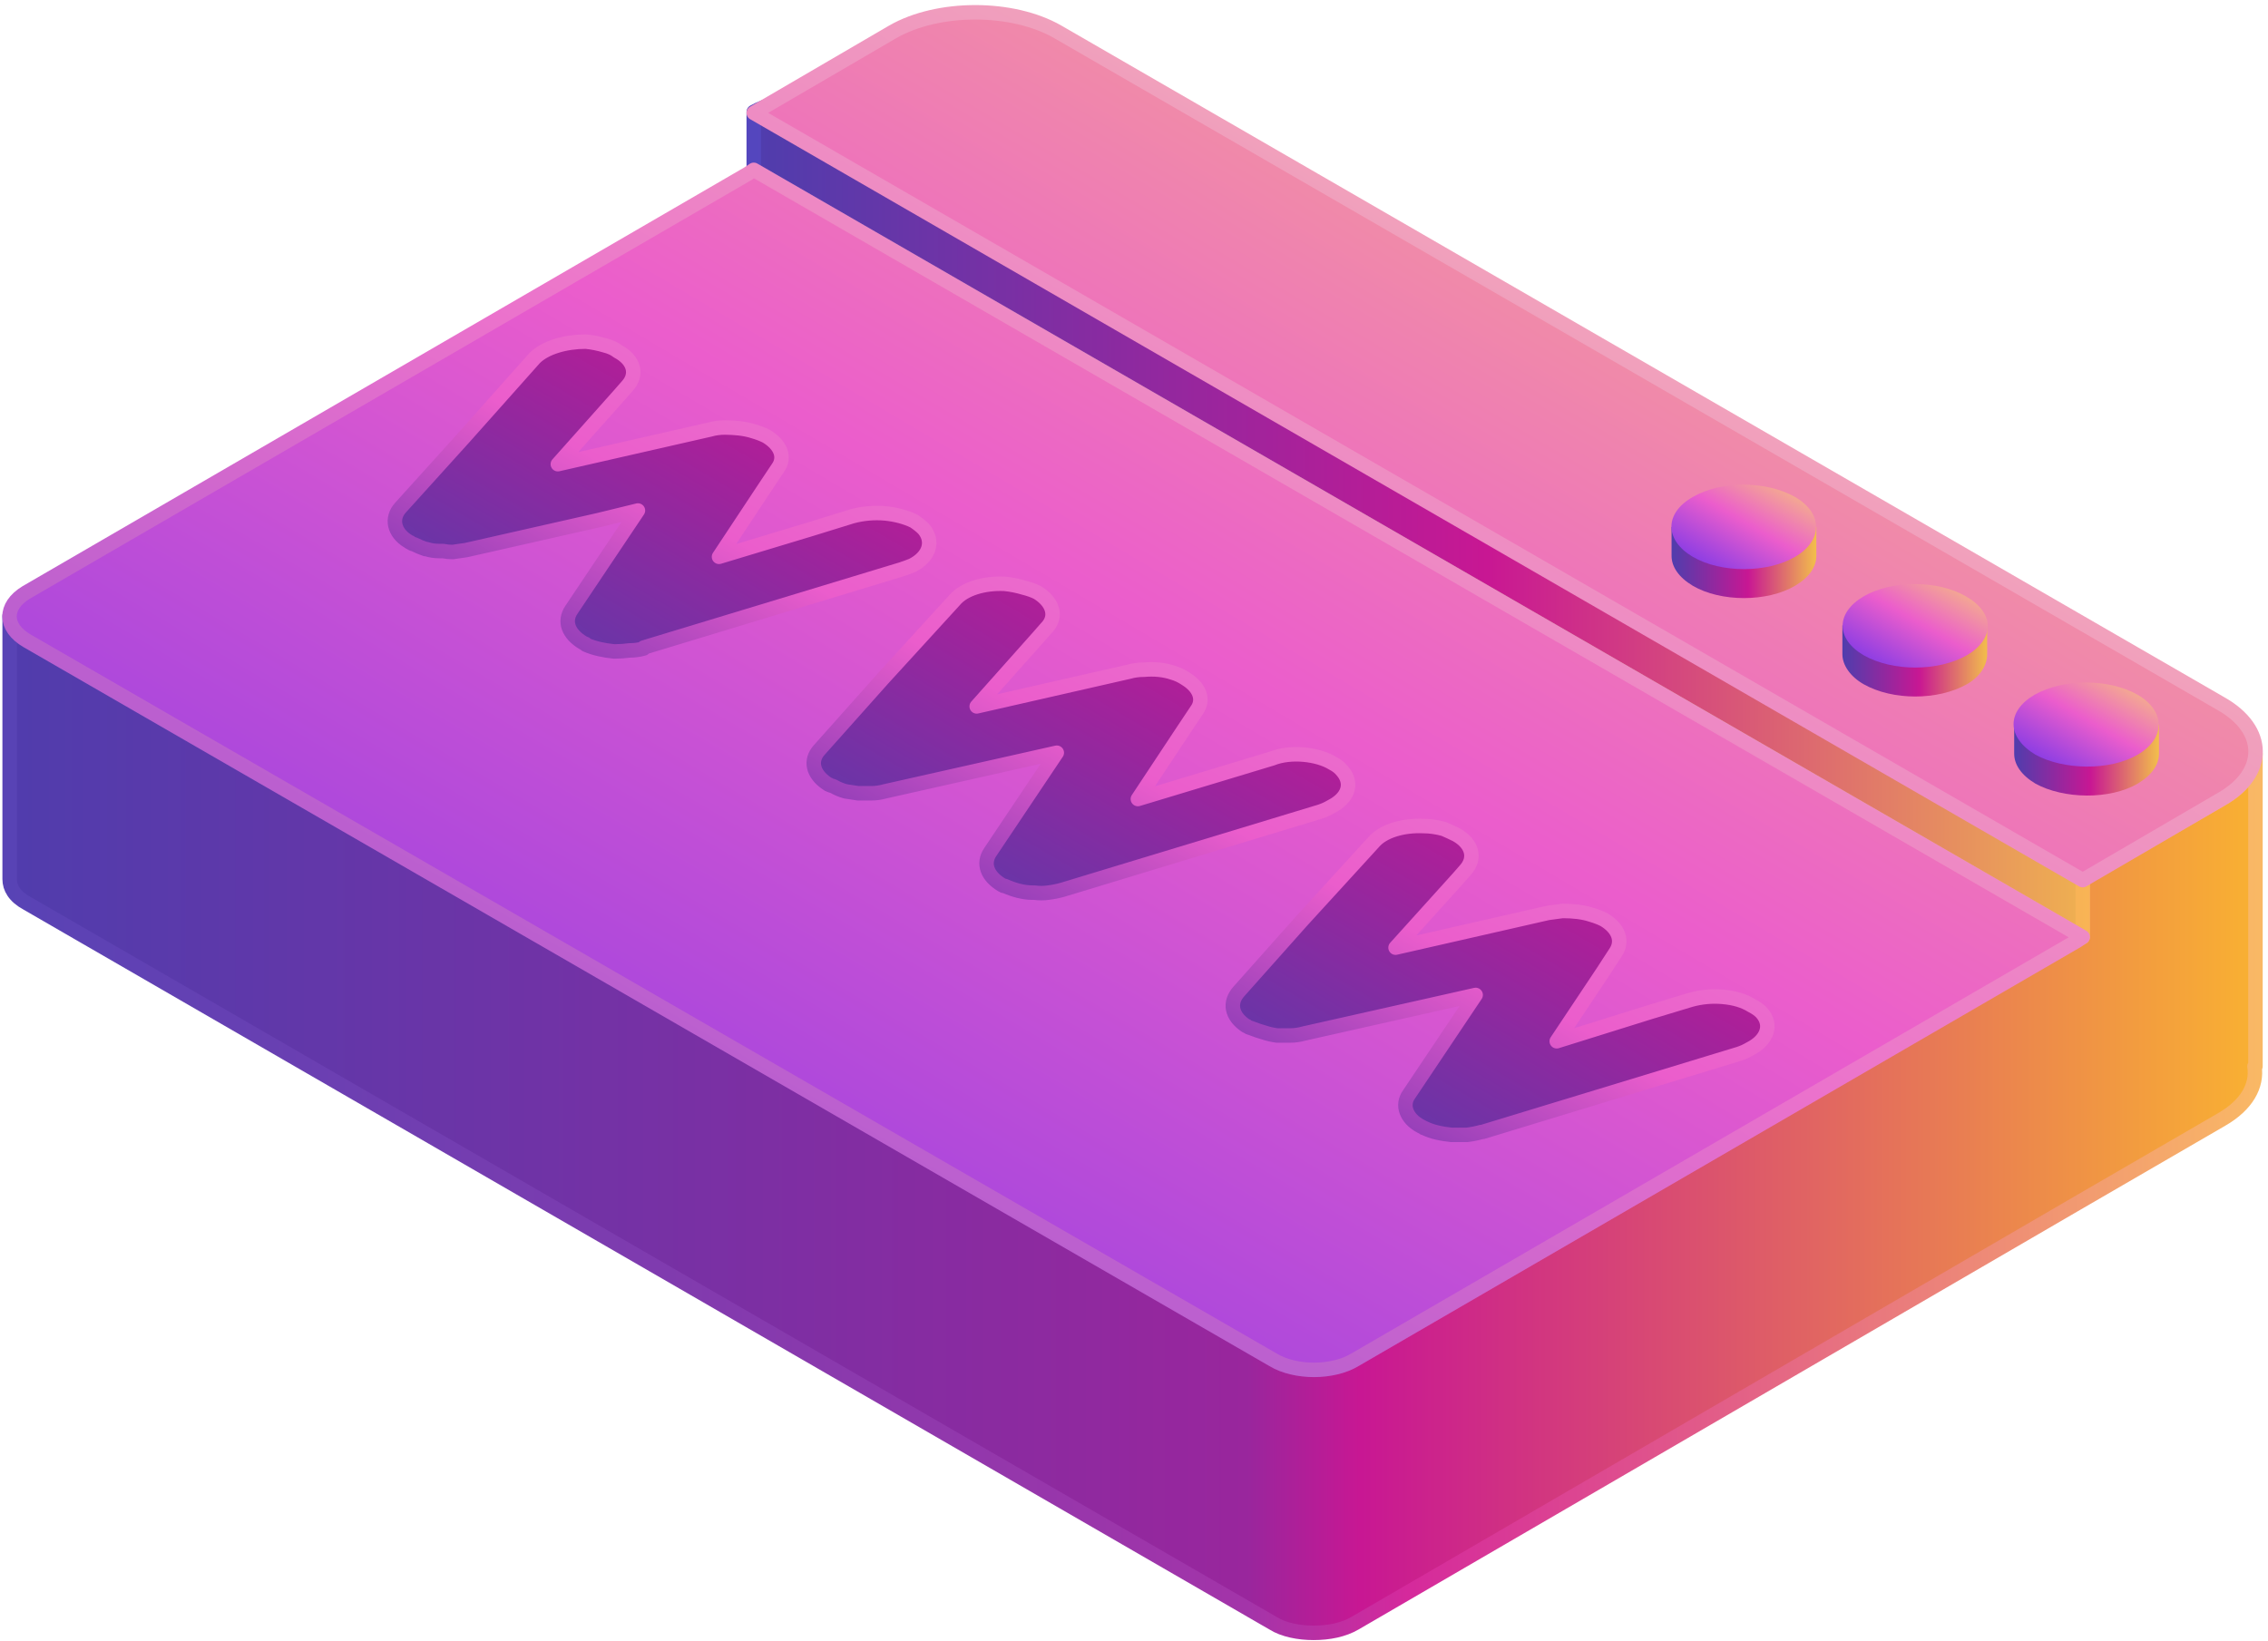
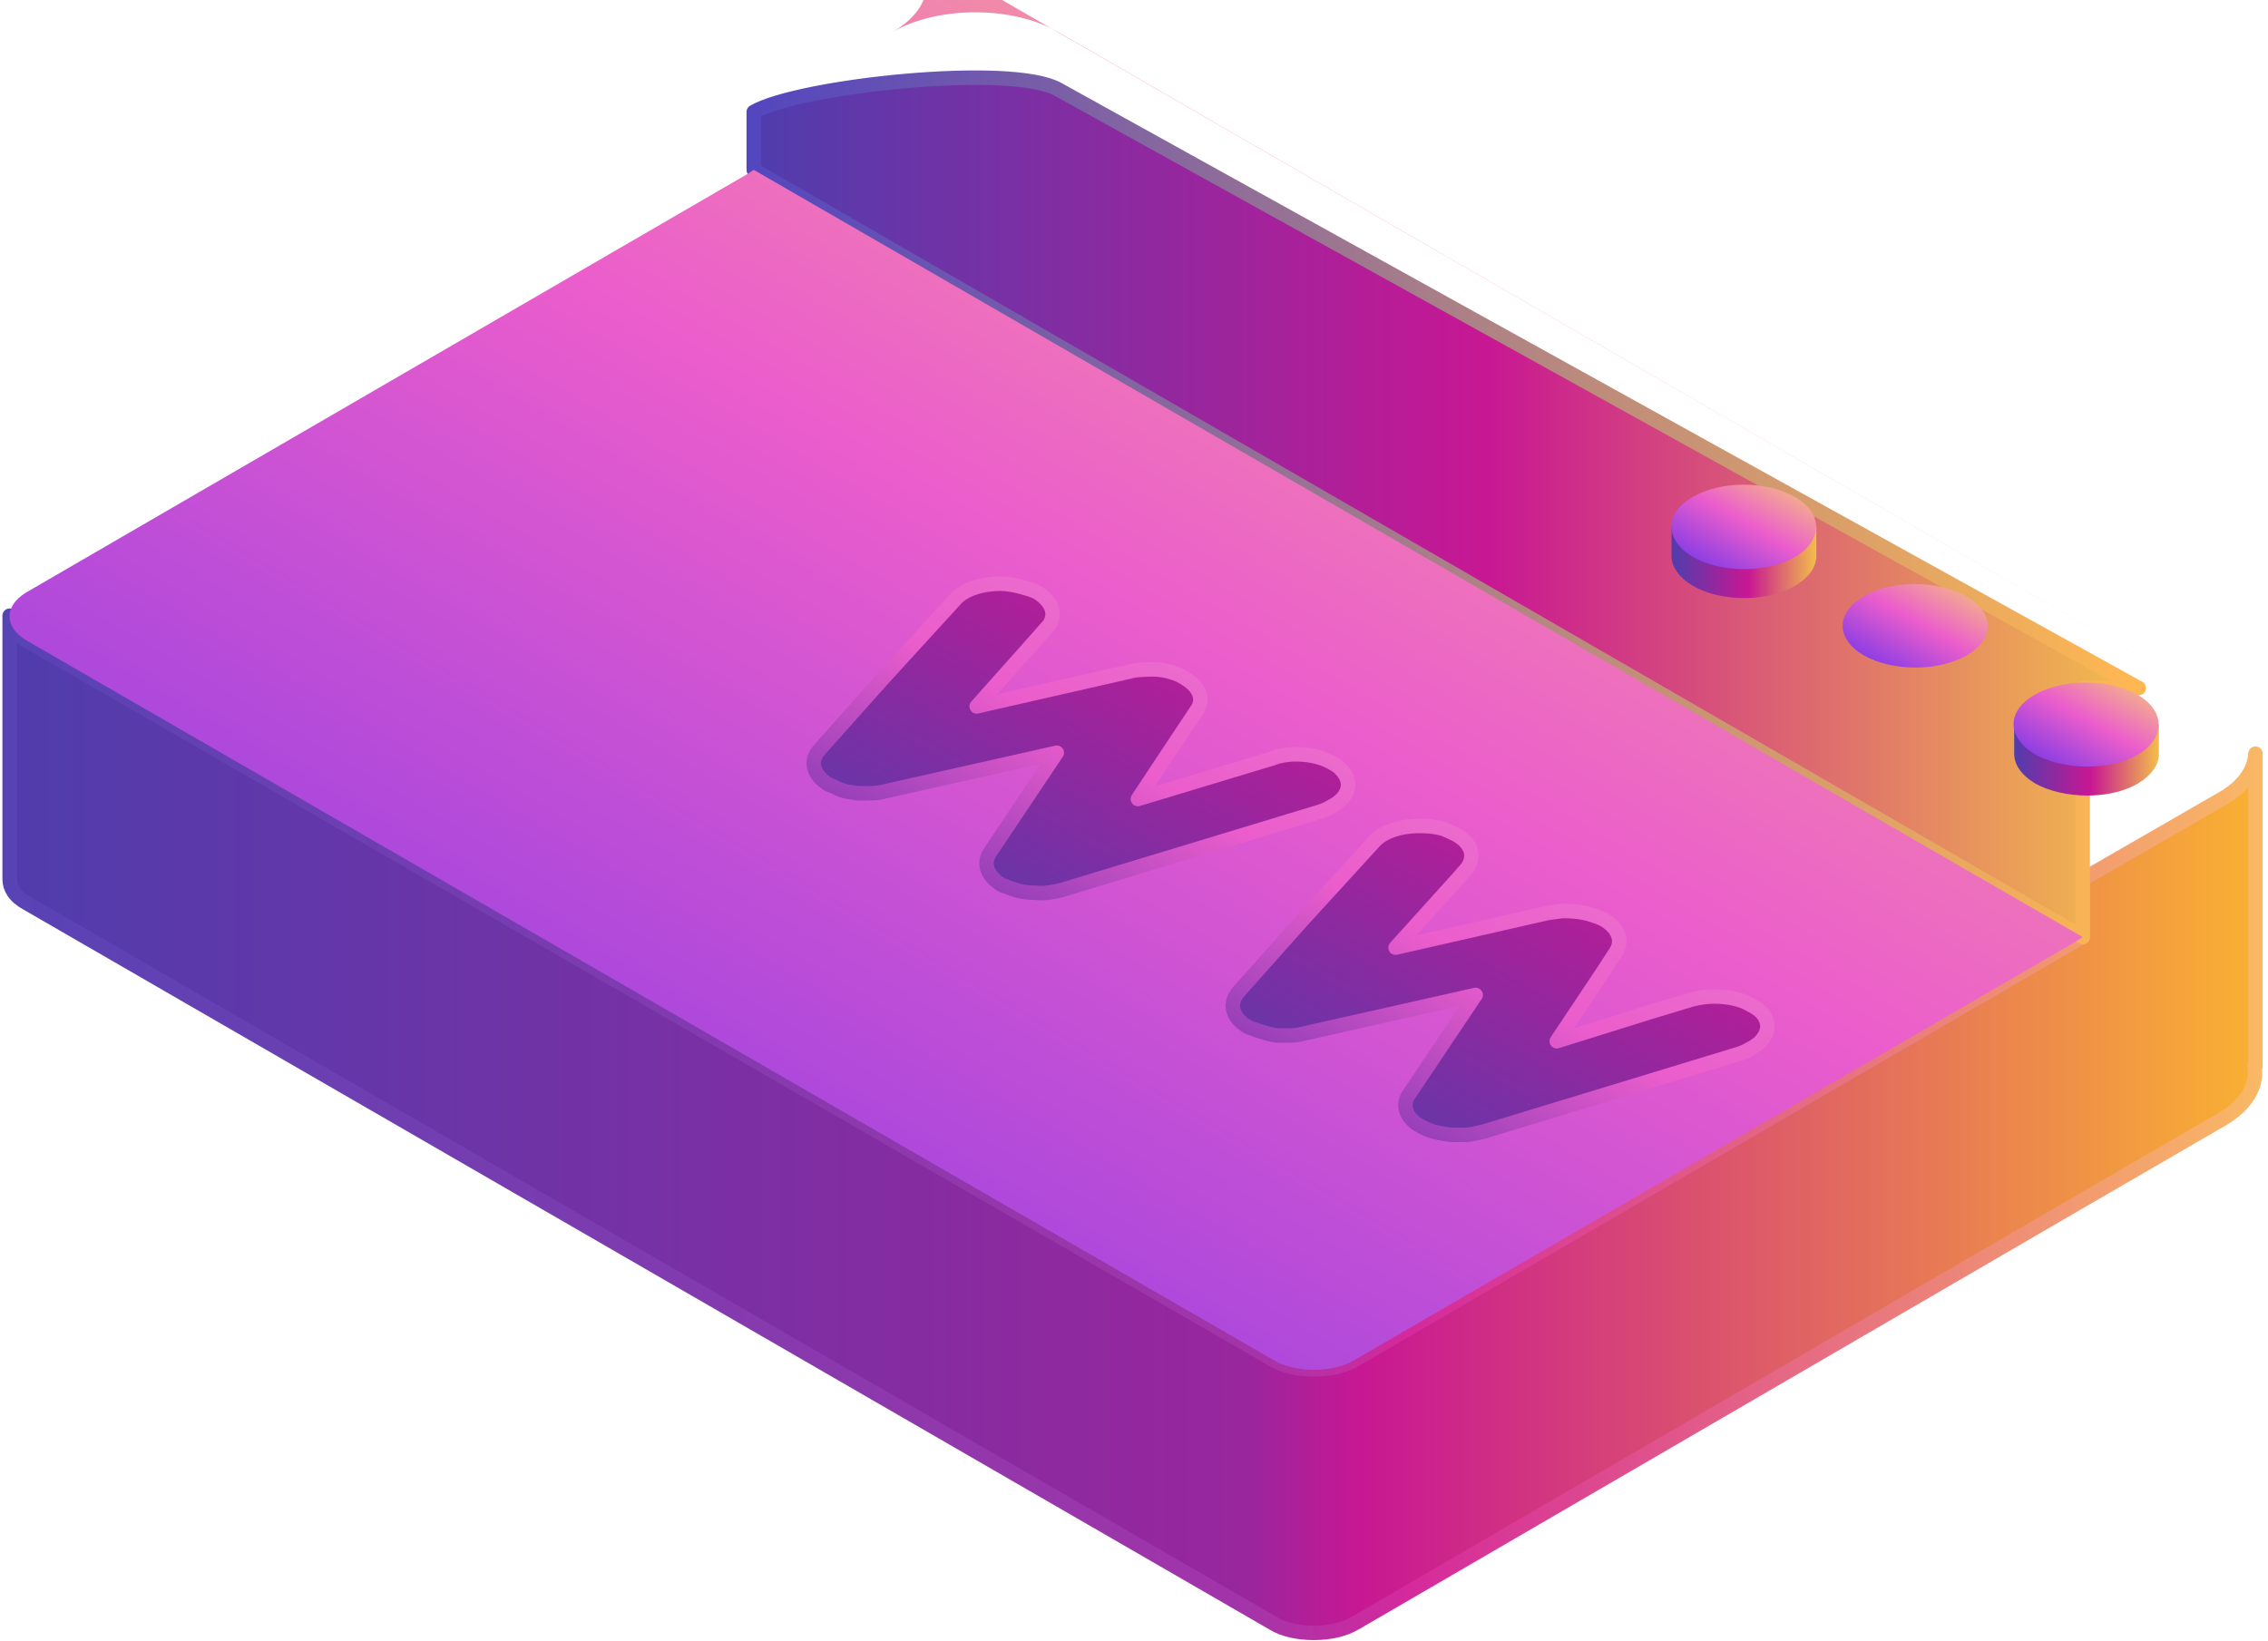
<svg xmlns="http://www.w3.org/2000/svg" version="1.2" viewBox="0 0 235 170" width="235" height="170">
  <defs>
    <linearGradient id="P" gradientUnits="userSpaceOnUse" />
    <linearGradient id="g1" x2="1" href="#P" gradientTransform="matrix(232.757,0,0,105.403,.974,63.806)">
      <stop stop-color="#4f3dad" />
      <stop offset=".55" stop-color="#99269d" />
      <stop offset=".6" stop-color="#c81793" />
      <stop offset="1" stop-color="#fab430" />
    </linearGradient>
    <linearGradient id="g2" x2="1" href="#P" gradientTransform="matrix(232.757,0,0,105.403,.974,63.806)">
      <stop stop-color="#5743b5" />
      <stop offset=".55" stop-color="#a334a9" />
      <stop offset=".62" stop-color="#d5299c" />
      <stop offset="1" stop-color="#fabb64" />
    </linearGradient>
    <linearGradient id="g3" x2="1" href="#P" gradientTransform="matrix(143.439,0,0,89.084,78.115,8.048)">
      <stop stop-color="#4f3dad" />
      <stop offset=".53" stop-color="#c81793" />
      <stop offset="1" stop-color="#f2be4b" />
    </linearGradient>
    <linearGradient id="g4" x2="1" href="#P" gradientTransform="matrix(143.439,0,0,89.084,78.115,8.048)">
      <stop offset="0" stop-color="#5446be" />
      <stop offset="1" stop-color="#ffb851" />
    </linearGradient>
    <linearGradient id="g5" x2="1" href="#P" gradientTransform="matrix(119.139,-206.355,399.604,230.712,-4.614,138.743)">
      <stop stop-color="#6b32ec" />
      <stop offset=".53" stop-color="#eb5dcc" />
      <stop offset="1" stop-color="#f7c879" />
    </linearGradient>
    <linearGradient id="g6" x2="1" href="#P" gradientTransform="matrix(119.139,-206.355,399.604,230.712,-4.614,138.743)">
      <stop stop-color="#7f48d2" />
      <stop offset=".5" stop-color="#eb72cc" />
      <stop offset="1" stop-color="#f7d6a9" />
    </linearGradient>
    <linearGradient id="g7" x2="1" href="#P" gradientTransform="matrix(15.005,0,0,8.693,173.185,53.25)">
      <stop stop-color="#4f3dad" />
      <stop offset=".53" stop-color="#c81793" />
      <stop offset="1" stop-color="#f2be4b" />
    </linearGradient>
    <linearGradient id="g8" x2="1" href="#P" gradientTransform="matrix(15.005,0,0,8.693,190.923,63.49)">
      <stop stop-color="#4f3dad" />
      <stop offset=".53" stop-color="#c81793" />
      <stop offset="1" stop-color="#f2be4b" />
    </linearGradient>
    <linearGradient id="g9" x2="1" href="#P" gradientTransform="matrix(15.005,0,0,8.693,208.66,73.73)">
      <stop stop-color="#4f3dad" />
      <stop offset=".53" stop-color="#c81793" />
      <stop offset="1" stop-color="#f2be4b" />
    </linearGradient>
    <linearGradient id="g10" x2="1" href="#P" gradientTransform="matrix(7.517,-13.019,16.832,9.718,208.633,79.41)">
      <stop stop-color="#6b32ec" />
      <stop offset=".53" stop-color="#eb5dcc" />
      <stop offset="1" stop-color="#f7c879" />
    </linearGradient>
    <linearGradient id="g11" x2="1" href="#P" gradientTransform="matrix(7.517,-13.019,16.832,9.718,190.897,69.17)">
      <stop stop-color="#6b32ec" />
      <stop offset=".53" stop-color="#eb5dcc" />
      <stop offset="1" stop-color="#f7c879" />
    </linearGradient>
    <linearGradient id="g12" x2="1" href="#P" gradientTransform="matrix(7.517,-13.019,16.832,9.718,173.16,58.929)">
      <stop stop-color="#6b32ec" />
      <stop offset=".53" stop-color="#eb5dcc" />
      <stop offset="1" stop-color="#f7c879" />
    </linearGradient>
    <linearGradient id="g13" x2="1" href="#P" gradientTransform="matrix(27.718,-48.008,84.912,49.024,40.837,67.444)">
      <stop stop-color="#4f3dad" />
      <stop offset=".86" stop-color="#c81793" />
    </linearGradient>
    <linearGradient id="g14" x2="1" href="#P" gradientTransform="matrix(27.718,-48.008,84.912,49.024,84.255,92.511)">
      <stop stop-color="#4f3dad" />
      <stop offset=".86" stop-color="#c81793" />
    </linearGradient>
    <linearGradient id="g15" x2="1" href="#P" gradientTransform="matrix(27.718,-48.008,84.912,49.024,127.673,117.579)">
      <stop stop-color="#4f3dad" />
      <stop offset=".86" stop-color="#c81793" />
    </linearGradient>
    <linearGradient id="g16" x2="1" href="#P" gradientTransform="matrix(27.718,-48.008,84.912,49.024,40.837,67.444)">
      <stop stop-color="#6a30af" />
      <stop offset=".5" stop-color="#eb5dcc" />
      <stop offset="1" stop-color="#eb7dcc" />
    </linearGradient>
    <linearGradient id="g17" x2="1" href="#P" gradientTransform="matrix(27.718,-48.008,84.912,49.024,84.255,92.511)">
      <stop stop-color="#6a30af" />
      <stop offset=".5" stop-color="#eb5dcc" />
      <stop offset="1" stop-color="#eb7dcc" />
    </linearGradient>
    <linearGradient id="g18" x2="1" href="#P" gradientTransform="matrix(27.718,-48.008,84.912,49.024,127.673,117.579)">
      <stop stop-color="#6a30af" />
      <stop offset=".5" stop-color="#eb5dcc" />
      <stop offset="1" stop-color="#eb7dcc" />
    </linearGradient>
  </defs>
  <style>.a{fill:url(#g1)}.b{fill:none;stroke:url(#g2);stroke-linecap:round;stroke-linejoin:round;stroke-width:1.5}.c{fill:url(#g3)}.d{fill:none;stroke:url(#g4);stroke-linecap:round;stroke-linejoin:round;stroke-width:1.5}.e{fill:url(#g5)}.f{fill:none;stroke:url(#g6);stroke-linecap:round;stroke-linejoin:round;stroke-width:1.5}.g{fill:url(#g7)}.h{fill:url(#g8)}.i{fill:url(#g9)}.j{fill:url(#g10)}.k{fill:url(#g11)}.l{fill:url(#g12)}.m{fill:url(#g13)}.n{fill:url(#g14)}.o{fill:url(#g15)}.p{fill:none;stroke:url(#g16);stroke-linecap:round;stroke-linejoin:round;stroke-width:1.5}.q{fill:none;stroke:url(#g17);stroke-linecap:round;stroke-linejoin:round;stroke-width:1.5}.r{fill:none;stroke:url(#g18);stroke-linecap:round;stroke-linejoin:round;stroke-width:1.5}</style>
  <path class="a" d="m230.2 82.8l-14.4 8.3v6l-0.6 0.3-74.8 43.5c-1.2 0.7-2.7 1-4.3 1-1.5 0-3.1-0.3-4.2-1l-129.1-74.5c-1.3-0.7-1.8-1.7-1.8-2.6v27.3c0 0.9 0.5 1.8 1.8 2.5l129.1 74.6c1.1 0.7 2.7 1 4.2 1 1.6 0 3.1-0.3 4.3-1l74.8-43.5 15-8.7c2.6-1.5 3.7-3.5 3.4-5.5h0.1v-26.7q0 0 0 0v-5.7c-0.1 1.7-1.2 3.4-3.5 4.7z" />
  <path class="b" d="m230.2 82.8l-14.4 8.3v6l-0.6 0.3-74.8 43.5c-1.2 0.7-2.7 1-4.3 1-1.5 0-3.1-0.3-4.2-1l-129.1-74.5c-1.3-0.7-1.8-1.7-1.8-2.6v27.3c0 0.9 0.5 1.8 1.8 2.5l129.1 74.6c1.1 0.7 2.7 1 4.2 1 1.6 0 3.1-0.3 4.3-1l74.8-43.5 15-8.7c2.6-1.5 3.7-3.5 3.4-5.5h0.1v-26.7q0 0 0 0v-5.7c-0.1 1.7-1.2 3.4-3.5 4.7z" />
  <path class="c" d="m215.8 71.3h5.8l-111.9-62c-4.8-2.8-26.9-0.4-31.6 2.3v6l137.7 79.5z" />
  <path class="d" d="m215.8 71.3h5.8l-111.9-62c-4.8-2.8-26.9-0.4-31.6 2.3v6l137.7 79.5z" />
-   <path class="e" d="m77.5 18l-74.8 43.4c-2.3 1.4-2.3 3.6 0.1 5l129.1 74.5c2.3 1.4 6.2 1.4 8.5 0l74.8-43.4 0.6-0.4-137.7-79.5zm152.6 54.9l-120.5-69.6c-4.7-2.7-12.4-2.7-17.1 0l-14.4 8.4 137.7 79.5 14.4-8.4c4.7-2.7 4.7-7.2-0.1-9.9z" />
-   <path class="f" d="m77.5 18l-74.8 43.4c-2.3 1.4-2.3 3.6 0.1 5l129.1 74.5c2.3 1.4 6.2 1.4 8.5 0l74.8-43.4 0.6-0.4-137.7-79.5zm152.6 54.9l-120.5-69.6c-4.7-2.7-12.4-2.7-17.1 0l-14.4 8.4 137.7 79.5 14.4-8.4c4.7-2.7 4.7-7.2-0.1-9.9z" />
+   <path class="e" d="m77.5 18l-74.8 43.4c-2.3 1.4-2.3 3.6 0.1 5l129.1 74.5c2.3 1.4 6.2 1.4 8.5 0l74.8-43.4 0.6-0.4-137.7-79.5zm152.6 54.9l-120.5-69.6c-4.7-2.7-12.4-2.7-17.1 0c4.7-2.7 4.7-7.2-0.1-9.9z" />
  <path class="g" d="m188.2 57.6v-3h-2.1q-0.1 0-0.1-0.1c-3-1.7-7.7-1.7-10.6 0q-0.1 0.1-0.1 0.1h-2.1v3c0 1.1 0.7 2.2 2.2 3.1 2.9 1.7 7.7 1.7 10.6 0 1.5-0.9 2.2-2 2.2-3.1z" />
-   <path class="h" d="m205.9 67.8v-3h-2.1q0 0-0.1 0c-2.9-1.7-7.7-1.7-10.6 0q0 0-0.1 0h-2.1v3c0 1.1 0.8 2.3 2.2 3.1 3 1.7 7.7 1.7 10.7 0 1.4-0.8 2.1-2 2.1-3.1z" />
  <path class="i" d="m223.7 78.1v-3h-2.1q-0.1-0.1-0.1-0.1c-3-1.7-7.7-1.7-10.7 0q0 0-0.1 0.1h-2v3c0 1.1 0.7 2.2 2.2 3.1 2.9 1.6 7.7 1.7 10.6 0 1.5-0.9 2.2-2 2.2-3.1z" />
  <path class="j" d="m221.5 72c-3-1.7-7.7-1.7-10.7 0-2.9 1.7-2.9 4.4 0.1 6.2 2.9 1.6 7.7 1.7 10.6 0 2.9-1.7 2.9-4.5 0-6.2z" />
  <path class="k" d="m203.7 61.8c-2.9-1.7-7.7-1.7-10.6 0-2.9 1.7-2.9 4.4 0 6.1 3 1.7 7.7 1.7 10.7 0 2.9-1.7 2.9-4.4-0.1-6.1z" />
  <path class="l" d="m186 51.5c-3-1.7-7.7-1.7-10.6 0-3 1.7-2.9 4.5 0 6.2 2.9 1.7 7.7 1.7 10.6 0 2.9-1.7 2.9-4.5 0-6.2z" />
-   <path class="m" d="m57.8 48.1l6.5-7.3 0.7-0.8c1.1-1.2 0.7-2.7-1-3.6q0 0 0 0-0.5-0.4-1.3-0.6-1-0.3-2-0.4c-2.1 0-4.2 0.6-5.3 1.7l-7.3 8.2-6.6 7.3c-1 1.1-0.7 2.6 0.8 3.5q0.1 0.1 0.2 0.1c0.1 0.1 0.3 0.2 0.4 0.2q0.6 0.3 1.2 0.5 0.1 0 0.1 0 0.6 0.2 1.3 0.2 0.2 0 0.4 0 0.5 0.1 1 0.1 0.7-0.1 1.4-0.2l13.7-3.1 4.1-1-6.9 10.3c-0.8 1.2-0.3 2.5 1.2 3.4l0.2 0.1q0.1 0 0.1 0.1c0.9 0.4 1.9 0.6 2.9 0.7q0.1 0 0.2 0 0.7 0 1.4-0.1 0.8 0 1.5-0.2 0 0 0-0.1l26.7-8.1q0.6-0.2 1.1-0.4c1.8-0.9 2.3-2.5 1.2-3.8q-0.4-0.4-1-0.8c-0.8-0.4-1.9-0.7-3-0.8-1.1-0.1-2.3 0-3.4 0.3l-4.2 1.3-9.6 2.9 4.7-7.1 1.4-2.1c0.8-1.1 0.3-2.4-1.2-3.3q-0.6-0.3-1.3-0.5c-0.9-0.3-2-0.4-3-0.4q-0.8 0-1.5 0.2l-15.8 3.6z" />
  <path class="n" d="m101.2 73.2l6.5-7.3 0.7-0.8c1.2-1.2 0.7-2.7-0.9-3.7q0 0 0 0-0.6-0.3-1.4-0.5-1-0.3-2-0.4c-2.1-0.1-4.2 0.5-5.2 1.7l-7.4 8.1-6.6 7.4c-1 1.1-0.7 2.5 0.8 3.5q0.1 0.1 0.2 0.1c0.1 0.1 0.3 0.1 0.5 0.2q0.5 0.3 1.2 0.5 0 0 0 0 0.6 0.1 1.3 0.2 0.2 0 0.4 0 0.5 0 1 0 0.7 0 1.4-0.2l13.8-3.1 4-0.9-6.9 10.3c-0.8 1.2-0.3 2.5 1.2 3.4l0.2 0.1q0.1 0 0.1 0c0.9 0.4 1.9 0.7 2.9 0.7q0.1 0 0.2 0 0.7 0.1 1.4 0 0.8-0.1 1.5-0.3 0 0 0 0l26.7-8.1q0.6-0.2 1.1-0.5c1.8-0.9 2.3-2.4 1.2-3.7q-0.4-0.5-1-0.8c-0.8-0.5-1.9-0.8-3-0.9-1.1-0.1-2.3 0-3.3 0.4l-4.3 1.3-9.6 2.9 4.7-7.1 1.4-2.1c0.8-1.1 0.3-2.4-1.2-3.3q-0.6-0.4-1.3-0.6c-0.9-0.3-1.9-0.4-3-0.3q-0.8 0-1.5 0.2l-15.8 3.6z" />
  <path class="o" d="m144.6 98.2l6.5-7.2 0.7-0.8c1.2-1.3 0.7-2.8-0.9-3.7q0 0 0 0-0.6-0.3-1.3-0.6-1.1-0.3-2.1-0.3c-2.1-0.1-4.2 0.5-5.2 1.7l-7.4 8.1-6.5 7.3c-1.1 1.2-0.8 2.6 0.7 3.6q0.1 0 0.2 0.1c0.1 0.1 0.3 0.1 0.5 0.2q0.5 0.2 1.2 0.4 0 0 0 0 0.6 0.2 1.3 0.3 0.2 0 0.4 0 0.5 0 1 0 0.7 0 1.4-0.2l13.8-3.1 4-0.9-6.9 10.3c-0.8 1.1-0.3 2.5 1.2 3.3l0.2 0.1q0.1 0.1 0.2 0.1c0.8 0.4 1.8 0.6 2.8 0.7q0.1 0 0.2 0 0.7 0 1.4 0 0.8-0.1 1.5-0.3 0 0 0.1 0l26.6-8.1q0.6-0.2 1.1-0.5c1.8-0.9 2.4-2.5 1.2-3.8q-0.4-0.4-1-0.7c-0.8-0.5-1.8-0.8-3-0.9-1.1-0.1-2.2 0-3.3 0.3l-4.3 1.3-9.6 3 4.8-7.2 1.3-2c0.8-1.2 0.3-2.5-1.2-3.4q-0.6-0.3-1.3-0.5c-0.9-0.3-1.9-0.4-3-0.4q-0.7 0.1-1.5 0.2l-15.8 3.6z" />
-   <path class="p" d="m57.8 48.1l6.5-7.3 0.7-0.8c1.1-1.2 0.7-2.7-1-3.6q0 0 0 0-0.5-0.4-1.3-0.6-1-0.3-2-0.4c-2.1 0-4.2 0.6-5.3 1.7l-7.3 8.2-6.6 7.3c-1 1.1-0.7 2.6 0.8 3.5q0.1 0.1 0.2 0.1c0.1 0.1 0.3 0.2 0.4 0.2q0.6 0.3 1.2 0.5 0.1 0 0.1 0 0.6 0.2 1.3 0.2 0.2 0 0.4 0 0.5 0.1 1 0.1 0.7-0.1 1.4-0.2l13.7-3.1 4.1-1-6.9 10.3c-0.8 1.2-0.3 2.5 1.2 3.4l0.2 0.1q0.1 0 0.1 0.1c0.9 0.4 1.9 0.6 2.9 0.7q0.1 0 0.2 0 0.7 0 1.4-0.1 0.8 0 1.5-0.2 0 0 0-0.1l26.7-8.1q0.6-0.2 1.1-0.4c1.8-0.9 2.3-2.5 1.2-3.8q-0.4-0.4-1-0.8c-0.8-0.4-1.9-0.7-3-0.8-1.1-0.1-2.3 0-3.4 0.3l-4.2 1.3-9.6 2.9 4.7-7.1 1.4-2.1c0.8-1.1 0.3-2.4-1.2-3.3q-0.6-0.3-1.3-0.5c-0.9-0.3-2-0.4-3-0.4q-0.8 0-1.5 0.2l-15.8 3.6z" />
  <path class="q" d="m101.2 73.2l6.5-7.3 0.7-0.8c1.2-1.2 0.7-2.7-0.9-3.7q0 0 0 0-0.6-0.3-1.4-0.5-1-0.3-2-0.4c-2.1-0.1-4.2 0.5-5.2 1.7l-7.4 8.1-6.6 7.4c-1 1.1-0.7 2.5 0.8 3.5q0.1 0.1 0.2 0.1c0.1 0.1 0.3 0.1 0.5 0.2q0.5 0.3 1.2 0.5 0 0 0 0 0.6 0.1 1.3 0.2 0.2 0 0.4 0 0.5 0 1 0 0.7 0 1.4-0.2l13.8-3.1 4-0.9-6.9 10.3c-0.8 1.2-0.3 2.5 1.2 3.4l0.2 0.1q0.1 0 0.1 0c0.9 0.4 1.9 0.7 2.9 0.7q0.1 0 0.2 0 0.7 0.1 1.4 0 0.8-0.1 1.5-0.3 0 0 0 0l26.7-8.1q0.6-0.2 1.1-0.5c1.8-0.9 2.3-2.4 1.2-3.7q-0.4-0.5-1-0.8c-0.8-0.5-1.9-0.8-3-0.9-1.1-0.1-2.3 0-3.3 0.4l-4.3 1.3-9.6 2.9 4.7-7.1 1.4-2.1c0.8-1.1 0.3-2.4-1.2-3.3q-0.6-0.4-1.3-0.6c-0.9-0.3-1.9-0.4-3-0.3q-0.8 0-1.5 0.2l-15.8 3.6z" />
  <path class="r" d="m144.6 98.2l6.5-7.2 0.7-0.8c1.2-1.3 0.7-2.8-0.9-3.7q0 0 0 0-0.6-0.3-1.3-0.6-1.1-0.3-2.1-0.3c-2.1-0.1-4.2 0.5-5.2 1.7l-7.4 8.1-6.5 7.3c-1.1 1.2-0.8 2.6 0.7 3.6q0.1 0 0.2 0.1c0.1 0.1 0.3 0.1 0.5 0.2q0.5 0.2 1.2 0.4 0 0 0 0 0.6 0.2 1.3 0.3 0.2 0 0.4 0 0.5 0 1 0 0.7 0 1.4-0.2l13.8-3.1 4-0.9-6.9 10.3c-0.8 1.1-0.3 2.5 1.2 3.3l0.2 0.1q0.1 0.1 0.2 0.1c0.8 0.4 1.8 0.6 2.8 0.7q0.1 0 0.2 0 0.7 0 1.4 0 0.8-0.1 1.5-0.3 0 0 0.1 0l26.6-8.1q0.6-0.2 1.1-0.5c1.8-0.9 2.4-2.5 1.2-3.8q-0.4-0.4-1-0.7c-0.8-0.5-1.8-0.8-3-0.9-1.1-0.1-2.2 0-3.3 0.3l-4.3 1.3-9.6 3 4.8-7.2 1.3-2c0.8-1.2 0.3-2.5-1.2-3.4q-0.6-0.3-1.3-0.5c-0.9-0.3-1.9-0.4-3-0.4q-0.7 0.1-1.5 0.2l-15.8 3.6z" />
</svg>